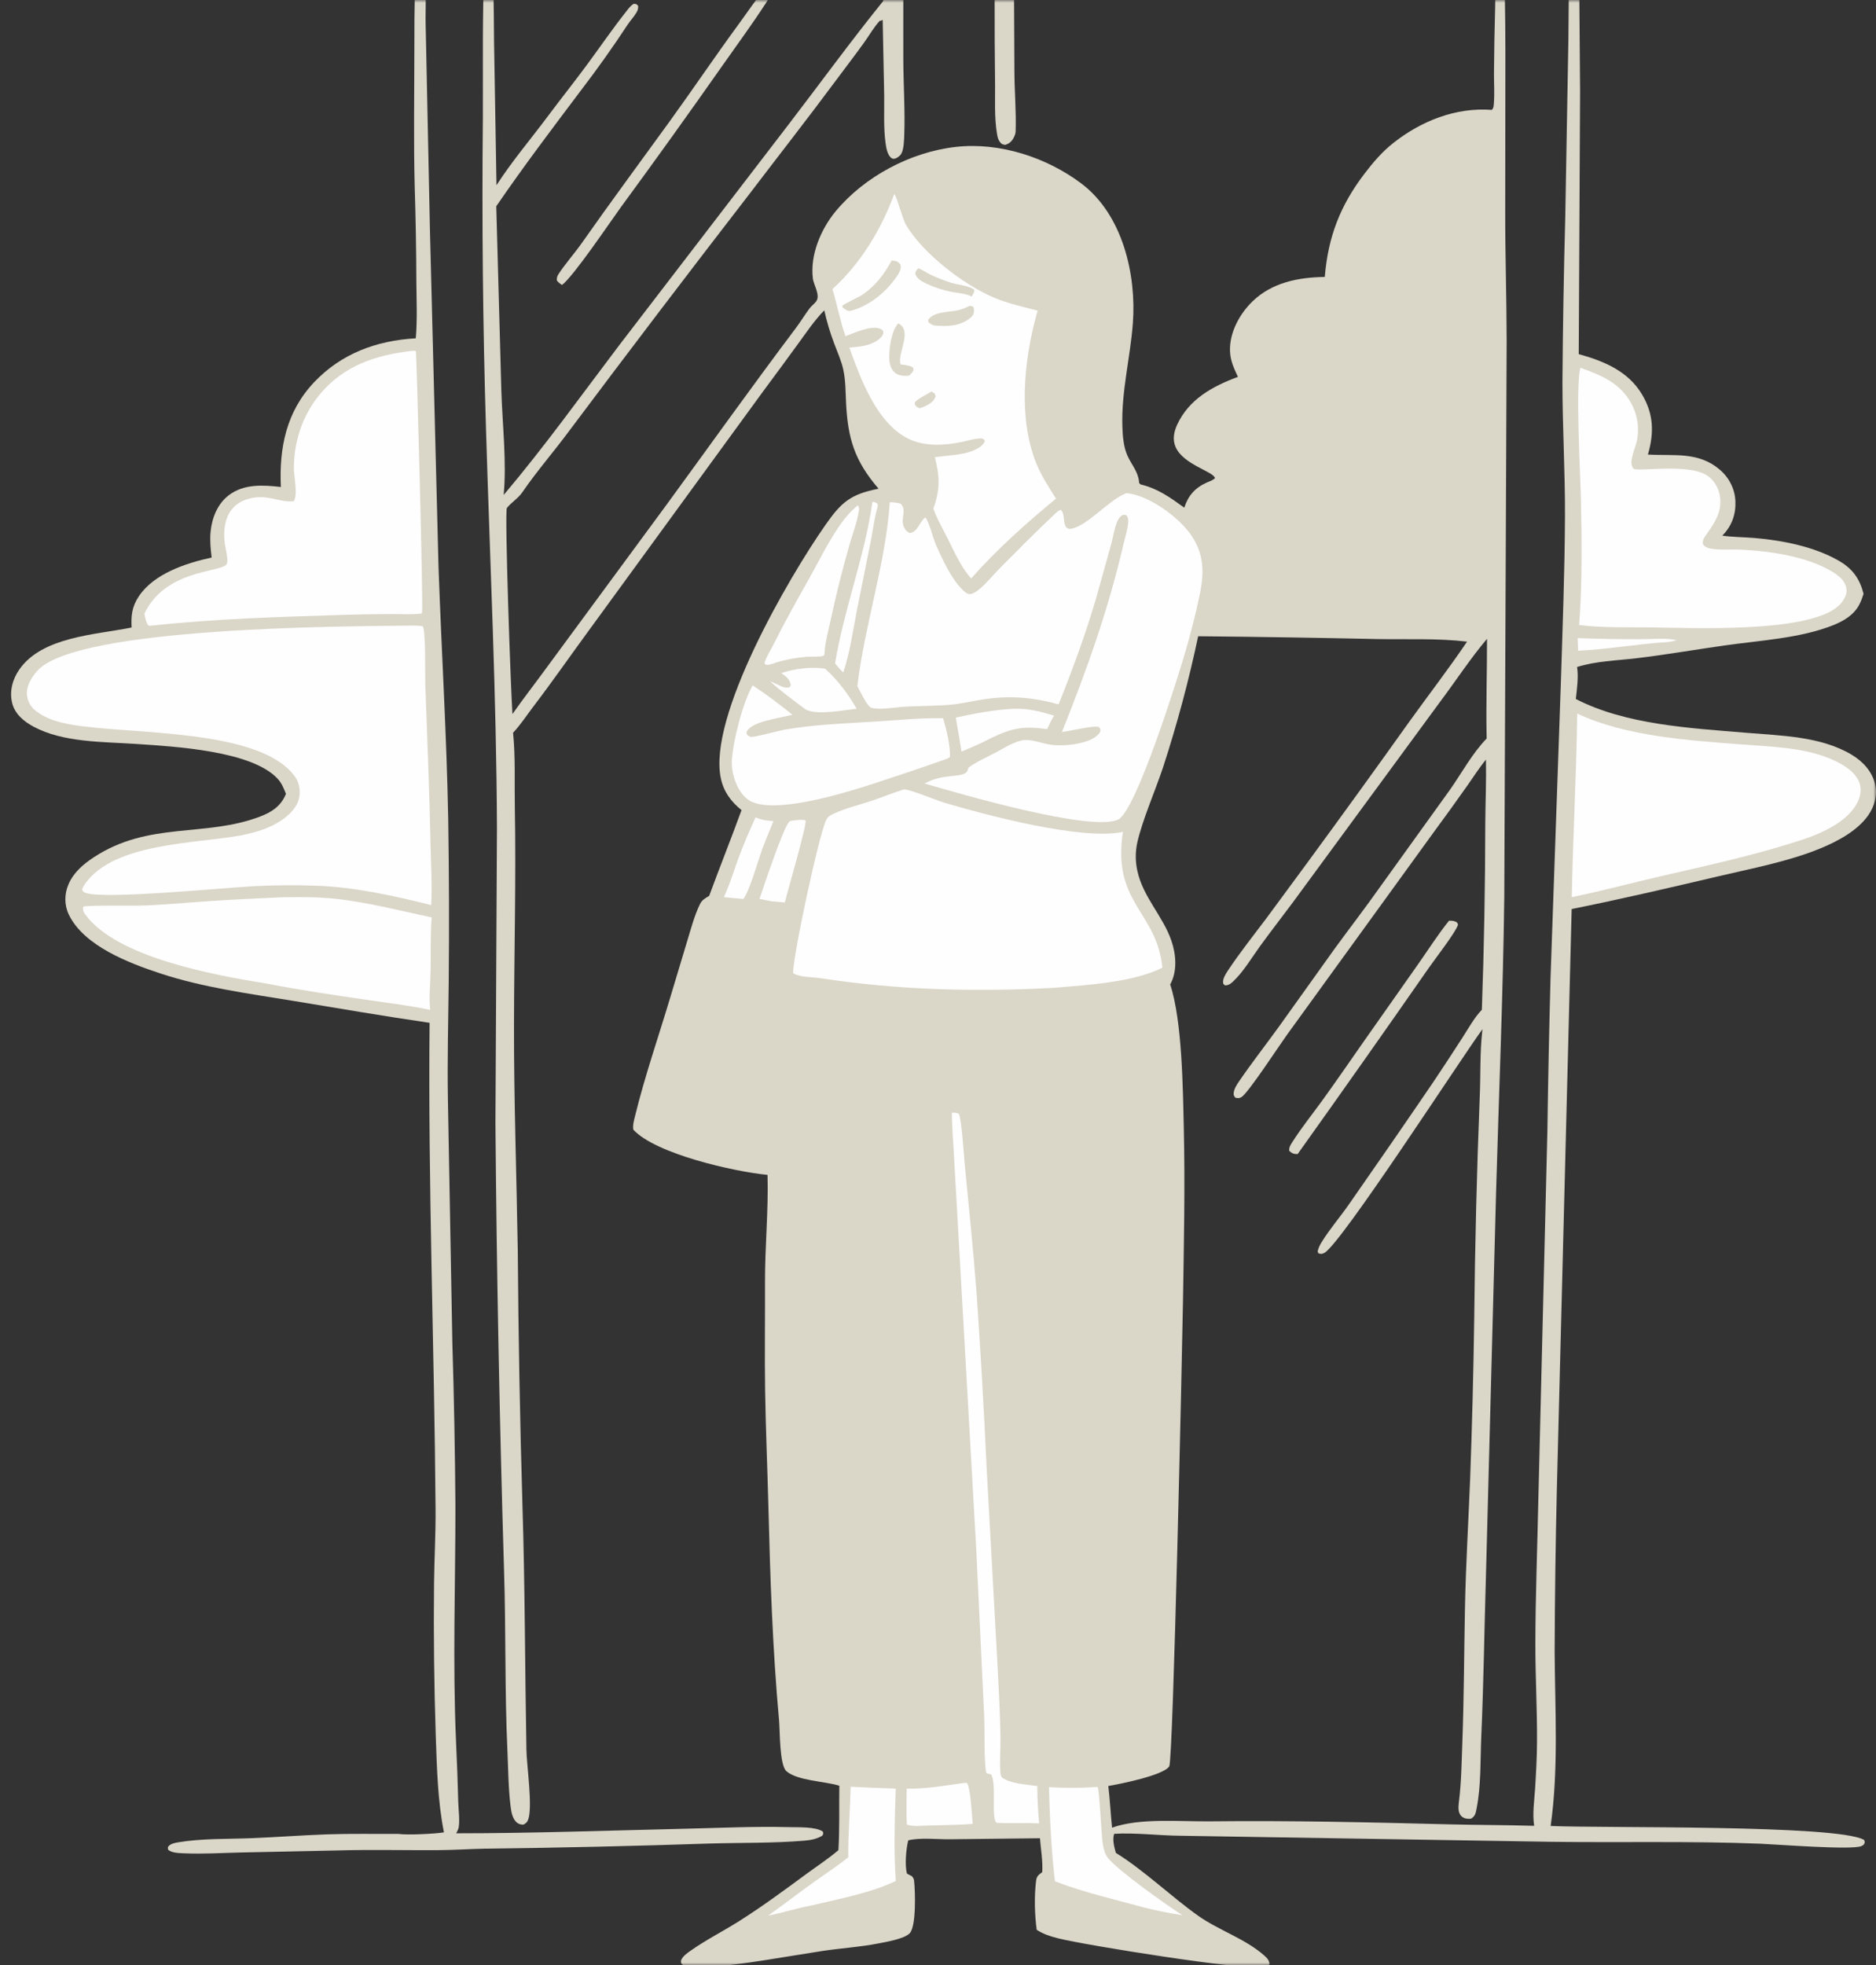
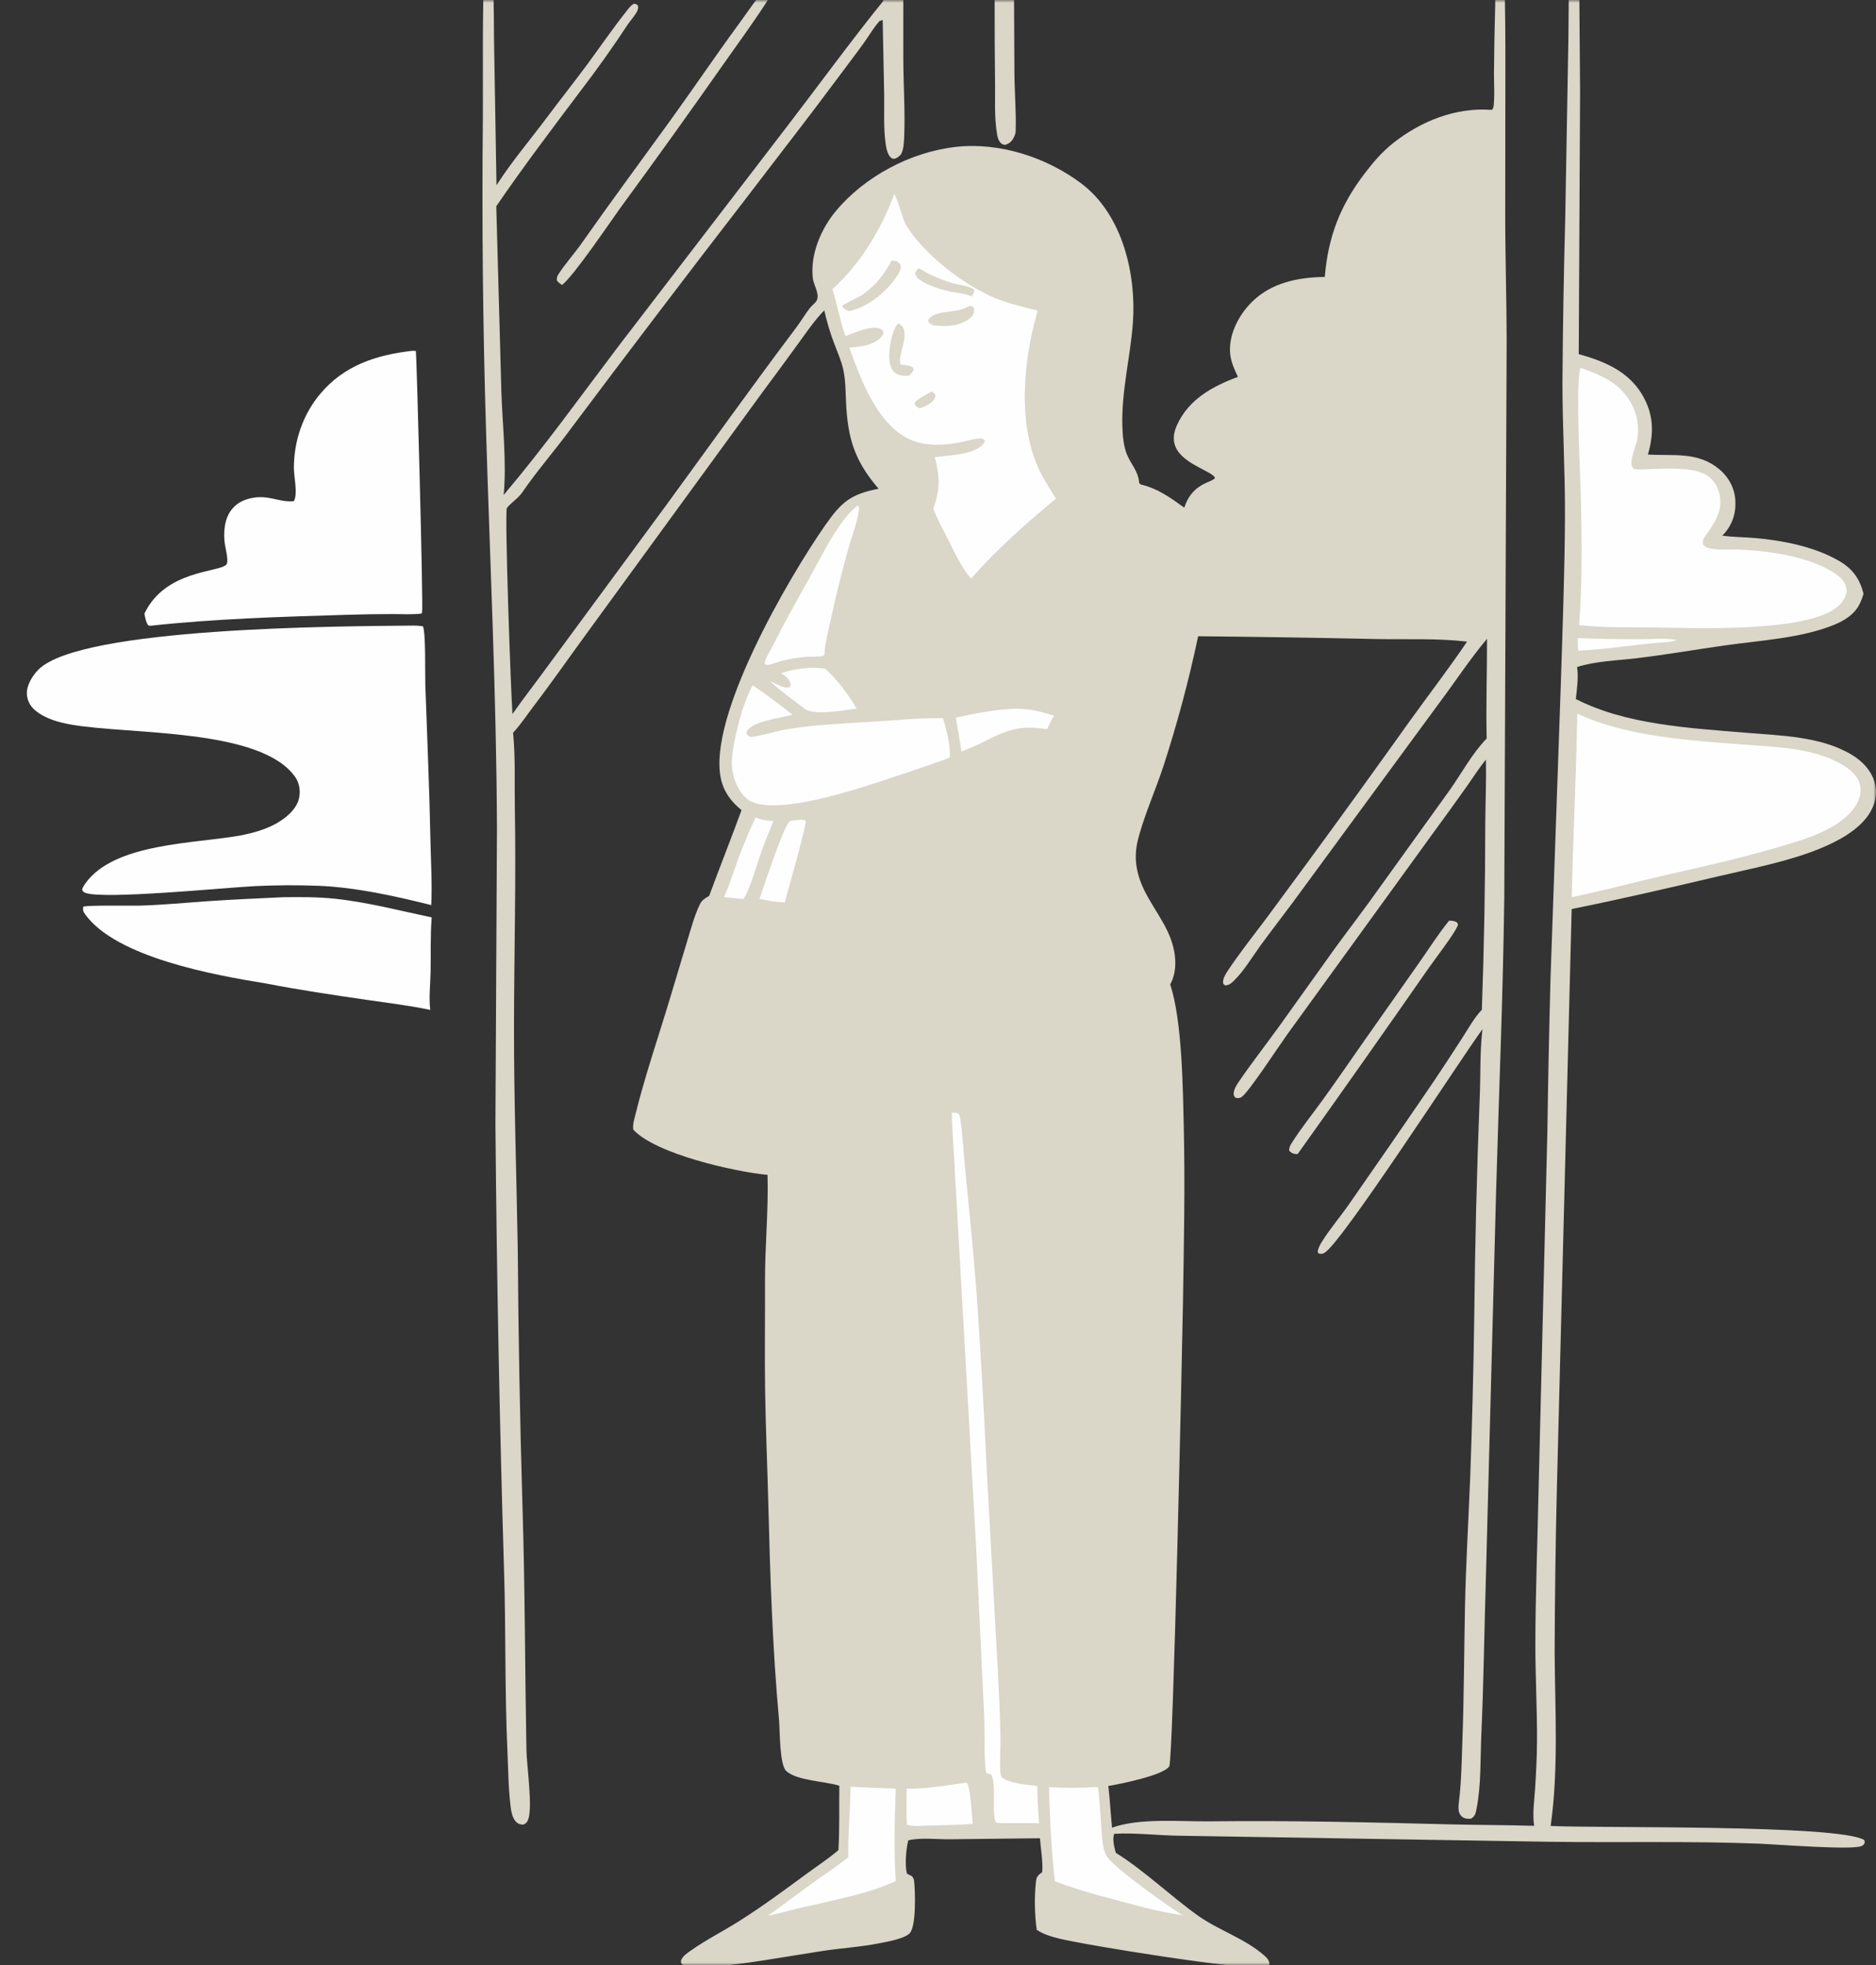
<svg xmlns="http://www.w3.org/2000/svg" width="338" height="354" viewBox="0 0 338 354" fill="none">
  <rect x="0" y="0" width="338" height="354" fill="#333333" stroke="none" />
  <mask id="mask0_633_1199" style="mask-type:alpha" maskUnits="userSpaceOnUse" x="0" y="0" width="338" height="354">
    <rect width="338" height="354" fill="#F2F2F2" />
  </mask>
  <g mask="url(#mask0_633_1199)">
    <path d="M159.254 -13H162.549C162.86 -5.1 162.714 2.891 162.75 10.801C162.77 15.3 163.083 19.868 162.92 24.355C162.887 25.256 162.841 26.927 162.375 27.713C162.153 28.087 161.616 28.493 161.177 28.588C160.897 28.648 160.674 28.548 160.472 28.355C159.857 27.768 159.661 26.57 159.554 25.79C159.17 22.987 159.338 19.989 159.306 17.165L159.032 3.614L158.676 3.607L158.99 3.549L158.691 3.764L158.533 3.722C157.457 4.87 156.645 6.331 155.732 7.602C154.061 9.931 152.3 12.211 150.59 14.516C145.488 21.393 140.199 28.142 135.01 34.961C124.073 49.115 113.246 63.344 102.529 77.648C99.796 81.345 96.719 84.865 94.127 88.647C93.338 89.798 92.173 90.454 91.329 91.496C90.881 92.049 92.041 124.711 92.33 128.623C94.291 125.814 96.409 123.111 98.427 120.339L120.122 90.875C127.882 80.255 135.501 69.565 143.424 59.048C144.294 57.893 145.026 56.644 145.902 55.501C146.223 55.082 146.665 54.772 146.995 54.364C147.906 53.236 146.617 51.463 146.454 50.161C145.929 45.955 147.877 41.282 150.596 38.017C155.721 31.861 163.987 27.377 172.248 26.458C180.165 25.577 188.608 28.386 194.79 33.025C202.325 38.678 204.74 49.538 204.115 58.123C203.66 64.378 202.032 70.426 202.216 76.751C202.266 78.474 202.416 80.488 203.14 82.091C203.872 83.71 205.013 84.905 205.218 86.717C205.264 87.127 205.173 86.932 205.512 87.264C208.599 87.987 210.891 89.655 213.373 91.445C214.058 89.334 215.254 87.892 217.416 86.925C217.936 86.693 218.503 86.532 218.904 86.132C218.689 84.948 213.247 83.728 211.828 80.565C211.218 79.205 211.492 77.791 212.1 76.477C214.191 71.963 218.386 69.602 223.039 67.889C222.322 66.343 221.683 65.012 221.612 63.298C221.474 59.997 223.274 56.595 225.685 54.268C229.17 50.904 233.881 49.95 238.686 49.888L238.703 49.692C239.314 42.657 241.439 37.075 245.798 31.342C247.364 29.283 248.993 27.362 251.067 25.727C256.003 21.836 262.259 19.293 268.787 19.795C269.109 19.441 269.112 19.129 269.149 18.667C269.292 16.874 269.164 14.996 269.171 13.19C269.199 9.216 269.27 5.243 269.383 1.27C269.434 -0.669 269.356 -2.709 269.581 -4.633C269.667 -5.371 269.857 -6.225 270.479 -6.719L270.688 -6.622C270.995 -6.032 271.094 -5.441 271.136 -4.79C271.22 -3.492 271.11 -2.153 271.127 -0.848C271.19 2.556 271.223 5.96 271.227 9.363L271.197 38.345C271.187 46.012 271.443 53.672 271.455 61.336L271.028 161.591C270.801 179.353 270.054 197.079 269.547 214.83L267.726 283.776C267.431 293.421 267.313 303.043 266.887 312.688C266.697 317.011 266.875 321.579 266.024 325.839C265.862 326.653 265.799 327.114 265.035 327.604C264.413 327.658 263.756 327.589 263.296 327.139C262.662 326.519 262.744 325.452 262.843 324.669C263.302 321.033 263.335 317.467 263.471 313.808C263.772 305.729 263.781 297.66 263.944 289.58C264.099 281.847 264.565 274.139 264.875 266.412C265.23 256.759 265.476 247.103 265.613 237.444C265.747 224.207 266.075 210.974 266.598 197.746C266.783 193.756 266.608 189.656 267.064 185.699L267.102 185.378C263.25 190.629 241.673 224.004 238.632 225.668C238.187 225.912 238 225.899 237.525 225.757L237.404 225.394C237.544 224.78 237.776 224.303 238.111 223.76C239.578 221.376 241.511 219.15 243.117 216.826C248.239 209.495 253.315 202.136 258.345 194.748C260.074 192.165 261.78 189.568 263.46 186.956C264.538 185.294 265.603 183.33 266.987 181.883C267.386 170.666 267.591 159.446 267.602 148.222C267.633 144.418 267.8 140.632 267.727 136.825C266.538 138.259 265.513 139.901 264.436 141.417C262.38 144.332 260.293 147.226 258.173 150.1L231.898 186.365C230.454 188.369 224.905 196.857 223.687 197.615C223.286 197.864 222.993 197.838 222.562 197.72C222.399 197.475 222.272 197.372 222.269 197.069C222.263 196.249 222.785 195.451 223.244 194.78C225.533 191.437 228.062 188.198 230.441 184.908L240.505 170.834C243.171 167.175 245.945 163.591 248.553 159.895L261.21 142.299C263.34 139.284 265.267 135.681 267.852 133.028C267.713 127.054 267.929 121.046 267.918 115.065C264.873 118.685 262.284 122.65 259.46 126.421L232.942 162.535C230.988 165.17 228.961 167.759 227.037 170.413C225.555 172.455 224.068 174.992 222.223 176.744C221.774 177.171 221.389 177.492 220.724 177.498C220.538 177.343 220.407 177.306 220.372 177.055C220.271 176.315 220.816 175.454 221.215 174.852C223.401 171.55 225.905 168.433 228.282 165.254L235.462 155.509C241.696 147.015 247.868 138.481 253.979 129.909C257.415 125.123 261.03 120.453 264.319 115.576C258.995 114.942 253.441 115.216 248.08 115.113C237.345 114.879 226.61 114.71 215.873 114.607C214.19 122.581 212.081 130.455 209.545 138.228C208.189 142.319 205.796 147.772 204.906 151.773C204.814 152.196 204.746 152.623 204.701 153.054C204.656 153.484 204.634 153.916 204.636 154.348C204.638 154.781 204.664 155.212 204.713 155.642C204.763 156.073 204.835 156.499 204.931 156.922C205.955 161.609 209.55 165.048 211.051 169.446C211.899 171.931 212.152 174.96 210.832 177.333C213.004 183.845 213.121 196.125 213.287 203.301C213.528 213.703 213.299 224.14 213.136 234.543C213.01 242.586 211.377 317.048 210.665 318.17C209.634 319.795 201.721 321.368 199.684 321.712C199.98 324.203 200.109 326.723 200.359 329.22C205.275 327.422 212.714 328.138 218.022 328.077C232.48 327.912 246.87 328.252 261.318 328.621C266.349 328.75 271.383 328.726 276.411 328.885C276.069 326.675 276.439 324.397 276.579 322.176C276.754 319.396 276.907 316.604 276.925 313.819C276.962 307.911 276.618 301.993 276.627 296.077C276.642 287.269 276.999 278.45 277.174 269.643L278.793 203.745C278.922 194.525 279.112 185.306 279.362 176.087L281.212 123.281C281.524 113.203 281.914 103.16 281.96 93.074C281.997 85.009 281.507 76.951 281.505 68.885C281.577 58.938 281.747 48.993 282.015 39.049L282.579 7.025C282.635 4.92 282.534 -4.839 283.05 -6.134C283.231 -6.589 283.425 -6.776 283.871 -6.995L284.147 -6.831C284.4 -6.308 284.476 -5.85 284.524 -5.278C284.676 -3.437 284.53 -1.531 284.558 0.318L284.684 16.433L284.443 63.788C289.085 65.066 293.336 66.891 295.808 70.989C297.963 74.559 298.041 77.988 296.904 81.878C301.621 82.15 305.982 81.299 309.845 84.591C309.95 84.681 310.052 84.773 310.153 84.867C310.253 84.961 310.35 85.058 310.446 85.157C310.541 85.255 310.633 85.356 310.723 85.459C310.813 85.562 310.9 85.668 310.985 85.775C311.069 85.882 311.15 85.991 311.229 86.102C311.308 86.213 311.383 86.325 311.456 86.44C311.529 86.554 311.598 86.67 311.665 86.788C311.731 86.905 311.795 87.024 311.855 87.145C311.916 87.265 311.973 87.387 312.027 87.51C312.08 87.633 312.131 87.758 312.178 87.883C312.226 88.009 312.27 88.135 312.311 88.263C312.351 88.391 312.389 88.519 312.423 88.648C312.457 88.778 312.487 88.908 312.515 89.039C312.542 89.169 312.565 89.3 312.585 89.432C312.606 89.564 312.622 89.696 312.635 89.829C312.649 89.962 312.659 90.094 312.665 90.227C312.774 92.634 312.044 94.724 310.31 96.486C312.239 96.757 314.231 96.746 316.178 96.913C321.2 97.344 326.864 98.474 331.225 100.963C333.82 102.444 335.065 104.258 335.758 106.969C335.559 107.602 335.326 108.247 335.024 108.843C334.065 110.735 332.241 111.84 330.252 112.629C324.312 114.987 317.014 115.367 310.669 116.272C305.407 117.022 300.196 117.927 294.912 118.561C291.425 118.98 287.454 119.081 284.141 120.149C284.438 121.873 284.109 124.174 283.918 125.909C292.911 130.55 304.448 131.143 314.493 131.985C320.859 132.519 327.986 132.611 333.555 135.909C335.662 137.156 337.325 138.983 337.853 141.315C338.289 143.242 337.73 145.258 336.587 146.881C334.64 149.644 331.113 151.536 327.957 152.832C322.218 155.19 315.666 156.419 309.593 157.848C300.801 159.916 292.032 161.964 283.168 163.746L280.505 268.07C280.267 277.916 280.133 287.764 280.101 297.614C280.167 307.968 280.831 318.617 279.384 328.908C288.378 329.337 330.993 328.618 335.845 331.416C336.03 331.826 336.01 331.796 335.833 332.214C335.643 332.388 335.633 332.422 335.353 332.541C333.599 333.286 320.108 332.226 317.151 332.107C304.535 331.6 291.879 331.936 279.251 331.759L212.603 330.67C208.832 330.64 204.385 330.088 200.743 330.325C200.382 331.332 200.759 332.753 201.043 333.757C206.048 336.838 211.072 341.678 215.857 345.071C219.562 347.699 224.39 349.227 227.794 352.257C228.329 352.732 228.69 353.126 228.718 353.831C228.4 354.163 228.153 354.262 227.683 354.353C224.414 354.992 195.875 350.455 190.613 349.143C189.208 348.793 187.992 348.391 186.784 347.619C186.408 344.955 186.336 341.595 186.654 338.921C186.753 338.094 186.932 337.859 187.611 337.352C187.667 337.311 187.723 337.271 187.779 337.23C187.909 335.243 187.529 333.116 187.367 331.122L171.033 331.308C168.826 331.326 165.742 330.97 163.638 331.505C163.255 333.017 162.986 335.984 163.411 337.498L164.297 337.958C164.556 338.253 164.657 338.466 164.698 338.839C164.899 340.664 165.104 347.077 163.875 348.269C162.839 349.273 159.626 349.803 158.2 350.082C154.892 350.73 151.491 350.922 148.156 351.431C141.531 352.443 134.075 353.853 127.472 354.371C126.247 354.466 123.781 354.649 122.87 353.798C122.639 353.583 122.711 353.4 122.7 353.119C123.055 352.316 123.746 351.86 124.469 351.35C127.202 349.421 130.269 347.879 133.108 346.089C137.321 343.433 141.304 340.48 145.297 337.546C147.157 336.179 149.125 334.895 150.881 333.412L151.057 333.262C151.282 329.424 151.17 325.509 151.22 321.663C148.672 320.851 143.626 320.775 141.678 319.031C140.427 317.91 140.533 311.763 140.359 309.852C139.189 296.966 138.76 284.091 138.436 271.17C138.263 264.253 137.953 257.347 137.849 250.425C137.753 243.966 137.856 237.497 137.83 231.036C137.805 224.577 138.471 218.074 138.285 211.631C132.253 211.049 118.109 207.852 114.105 203.484C113.958 202.732 114.229 201.797 114.412 201.05C116.164 193.864 118.678 186.634 120.806 179.518L123.836 169.437C124.499 167.267 125.115 164.902 126.117 162.85C126.478 162.109 127.053 161.792 127.771 161.374C129.669 156.209 131.72 151.096 133.601 145.924C131.695 144.389 130.405 142.617 129.889 140.276C127.44 129.16 142.111 103.997 148.731 94.539C151.567 90.488 153.21 89.029 158.292 88.03C153.925 82.958 152.746 78.938 152.432 72.489C152.337 70.536 152.354 68.549 151.945 66.626C151.601 65.009 150.858 63.398 150.283 61.84C149.549 59.901 148.959 57.923 148.513 55.908C146.735 57.7 145.312 59.854 143.834 61.869C141.714 64.788 139.575 67.695 137.42 70.592L105.939 113.777C102.683 118.219 99.558 122.728 96.211 127.114C94.964 128.747 93.856 130.477 92.439 131.989C92.886 136.338 92.677 140.906 92.756 145.279C92.992 158.447 92.629 171.575 92.608 184.739C92.586 198.239 93.069 211.736 93.289 225.231C93.396 240.509 93.676 255.784 94.129 271.056C94.591 285.775 94.579 300.478 94.845 315.2C94.895 317.989 95.988 325.402 95.179 327.706C94.992 328.239 94.776 328.45 94.245 328.684C93.853 328.631 93.535 328.605 93.212 328.365C92.323 327.707 92.115 326.36 91.992 325.376C91.586 322.118 91.575 318.723 91.424 315.443C90.925 304.548 91.162 293.666 90.81 282.772C90 255.998 89.484 229.22 89.262 202.436L89.537 149.189C89.438 125.272 88.285 101.384 87.568 77.483C86.996 58.728 86.806 39.971 86.998 21.209C87.045 12.021 86.866 2.904 87.278 -6.29C87.295 -6.677 87.304 -6.882 87.571 -7.197C88.021 -7.328 88.042 -7.365 88.474 -7.206C88.778 -6.787 88.877 -6.448 88.918 -5.952C89.013 -4.783 88.876 -3.551 88.894 -2.371C88.955 0.942 88.995 4.255 89.014 7.569L89.452 33.367C92.213 29.074 95.57 25.136 98.633 21.032C101.035 17.816 103.545 14.668 105.923 11.439C108.21 8.333 110.379 5.163 112.779 2.13C113.203 1.593 113.569 1.055 114.176 0.685C114.674 0.712 114.637 0.704 114.972 1.053C115.008 1.539 114.912 1.852 114.665 2.27C114.206 3.047 113.554 3.724 113.055 4.481C110.4 8.52 107.595 12.466 104.642 16.318C99.471 23.183 94.253 30.08 89.412 37.153L90.33 70.459C90.52 76.488 91.306 83.204 90.745 89.159C98.054 80.53 104.69 71.256 111.499 62.271L142.03 22.483C147.734 15.046 153.245 7.465 159.143 0.165C159.014 -4.222 159.282 -8.61 159.254 -13Z" fill="#DAD6C8" />
-     <path d="M202.965 88.829C203.145 88.848 203.324 88.87 203.503 88.899C207.361 89.526 212.215 93.101 214.404 96.103C216.962 99.61 216.992 103.08 216.153 107.128C215.441 110.566 214.539 114.062 213.559 117.44C212.246 121.96 204.705 146.096 201.451 147.631C196.573 149.933 172.393 142.825 166.581 141.136C169.662 139.437 172.412 140.036 173.799 139.333C174.32 139.069 174.326 138.754 174.494 138.268C175.903 137.209 177.731 136.438 179.305 135.599C180.738 134.835 182.312 133.831 183.9 133.414C185.655 132.953 187.712 133.963 189.47 134.165C191.102 134.353 192.905 134.229 194.502 133.867C195.945 133.541 197.425 133.062 198.231 131.822C198.287 131.329 198.317 131.35 197.999 130.96C197.024 130.612 192.764 131.714 191.331 131.855C195.759 120.832 199.788 109.491 202.429 97.957C202.731 96.759 203.12 95.514 203.25 94.287C203.307 93.743 203.316 93.245 202.934 92.8C202.664 92.755 202.501 92.669 202.242 92.796C201.649 93.088 201.35 93.774 201.143 94.34C200.71 95.52 200.525 96.844 200.196 98.061L197.588 107.405C195.706 113.958 193.27 120.526 190.732 126.875C185.977 125.583 181.865 125.238 176.967 126.012C175.154 126.298 173.34 126.732 171.512 126.916C168.568 127.212 165.487 127.117 162.513 127.334C160.957 127.447 158.458 127.92 156.97 127.484C156.235 127.268 154.896 124.361 154.469 123.591C155.785 112.482 159.554 101.633 160.316 90.46C161.015 90.488 161.613 90.516 162.278 90.731C163.459 91.913 162.192 93.435 162.845 94.895C163.078 95.416 163.398 95.826 163.976 96.022C165.453 95.698 165.616 94.01 166.719 93.196C167.289 93.694 168.215 97.23 168.642 98.177C169.833 100.812 171.273 104.025 173.322 106.146C173.619 106.453 174.25 107.048 174.717 107.017C175.342 106.977 175.945 106.539 176.402 106.166C177.808 105.015 179.012 103.474 180.292 102.187C183.453 99.003 186.635 95.786 189.918 92.712C190.245 92.405 190.729 91.856 191.19 91.861C191.862 92.783 191.533 93.647 191.904 94.609C192.078 95.06 192.214 95.098 192.643 95.276C195.621 95.094 199.514 90.26 202.662 88.949C202.762 88.907 202.864 88.869 202.965 88.829Z" fill="#FEFEFE" />
-     <path d="M162.855 142.189C164.044 142.195 168.507 144.097 170.027 144.553C177.263 146.722 195.034 151.468 202.319 149.84C200.351 162.788 208.413 164.095 209.428 174.307C204.204 176.951 195.947 177.422 190.033 177.927C175.912 178.711 161.873 178.352 147.904 176.213C146.452 175.991 144.112 176.061 142.897 175.304C142.78 172.547 147.65 149.759 148.933 147.546C149.221 147.05 149.659 146.829 150.175 146.586C152.303 145.586 154.794 144.992 157.047 144.241C158.998 143.59 160.89 142.805 162.855 142.189Z" fill="#FEFEFE" />
    <path d="M161.122 34.949C161.598 35.426 162.587 39.411 163.241 40.517C166.232 45.577 173.494 51.245 179.074 53.606C181.575 54.663 184.32 55.27 186.956 55.956C186.857 56.293 186.761 56.63 186.67 56.969C184.458 65.191 183.479 75.41 186.695 83.424C187.608 85.699 188.942 87.735 190.263 89.814C184.928 94.213 179.489 99.062 174.969 104.204C172.946 101.946 171.637 98.675 170.239 96.033C169.491 94.58 168.695 93.138 168.161 91.6C169.421 88.123 169.332 85.846 168.419 82.344C170.52 82.057 173.307 81.984 175.24 81.204C176.144 80.839 177.064 80.356 177.448 79.464C177.224 78.932 176.886 78.959 176.32 79C175.297 79.073 174.276 79.408 173.275 79.615C170.163 80.257 166.639 80.462 163.728 79.061C157.922 76.269 154.997 68.064 153.022 62.612C153.516 62.563 154.009 62.504 154.503 62.462C156 62.334 157.859 61.796 158.834 60.635C159.161 60.245 159.184 60.043 159.097 59.572C158.943 59.442 158.817 59.32 158.621 59.234C156.995 58.526 153.916 59.967 152.336 60.558C151.355 57.793 150.828 54.881 149.98 52.073C155.113 47.431 158.803 41.231 161.122 34.949Z" fill="#FEFEFE" />
    <path d="M160.645 46.94C160.744 46.943 160.843 46.942 160.942 46.95C161.601 46.998 161.851 47.204 162.25 47.676C162.429 48.385 162.047 49.081 161.653 49.672C159.742 52.533 156.614 55.195 153.088 56.029C152.567 56.002 152.232 55.689 151.835 55.404C151.815 55.295 151.731 55.181 151.774 55.08C151.869 54.856 154.733 53.507 155.185 53.214C157.668 51.605 159.295 49.435 160.645 46.94Z" fill="#DAD6C8" />
    <path d="M161.838 58.246C164.519 59.58 161.585 63.724 162.258 65.633C162.908 65.737 163.688 65.791 164.278 66.075C164.568 66.214 164.523 66.34 164.606 66.61C164.392 67.121 164.169 67.319 163.748 67.678C162.877 67.734 161.995 67.726 161.285 67.172C160.601 66.638 160.317 65.72 160.244 64.919C160.083 63.138 160.581 59.59 161.838 58.246Z" fill="#DAD6C8" />
    <path d="M174.751 55.086C174.994 55.116 175.163 55.196 175.385 55.289C175.475 55.616 175.502 55.843 175.468 56.186C175.415 56.716 175.095 57.06 174.67 57.384C172.807 58.806 170.482 58.841 168.236 58.612C167.945 58.489 167.716 58.385 167.467 58.192C167.201 57.986 167.273 57.917 167.242 57.615C168.213 56.081 171.114 56.258 172.761 55.854C173.441 55.687 174.113 55.361 174.751 55.086Z" fill="#DAD6C8" />
    <path d="M165.472 48.321C166.163 48.577 166.793 49.051 167.457 49.379C168.687 49.986 170.009 50.491 171.319 50.919C172.591 51.333 174.48 51.416 175.5 52.158C175.596 52.702 175.332 52.928 175.06 53.397C173.936 52.843 172.591 52.805 171.354 52.556C170.59 52.402 169.838 52.203 169.1 51.961C168.362 51.718 167.643 51.433 166.943 51.106C166.078 50.695 165.21 50.227 164.895 49.322C164.991 48.789 165.081 48.728 165.472 48.321Z" fill="#DAD6C8" />
    <path d="M167.801 70.52C167.997 70.606 168.221 70.778 168.401 70.895C168.563 71.337 168.612 71.422 168.357 71.865C167.892 72.676 166.558 73.314 165.652 73.533C165.343 73.398 165.171 73.32 164.952 73.063C164.74 72.813 164.819 72.738 164.842 72.441C165.559 71.677 166.887 71.151 167.801 70.52Z" fill="#DAD6C8" />
    <path d="M284.745 66.24C286.595 66.906 288.46 67.61 290.11 68.656C290.224 68.727 290.336 68.8 290.447 68.875C290.558 68.95 290.668 69.027 290.775 69.105C290.884 69.184 290.99 69.264 291.095 69.347C291.2 69.429 291.303 69.513 291.404 69.599C291.506 69.685 291.605 69.772 291.704 69.862C291.802 69.951 291.898 70.042 291.993 70.134C292.087 70.227 292.18 70.321 292.271 70.416C292.362 70.512 292.451 70.61 292.538 70.708C292.625 70.807 292.711 70.907 292.794 71.009C292.877 71.111 292.958 71.214 293.038 71.318C293.117 71.423 293.194 71.529 293.269 71.636C293.344 71.743 293.417 71.851 293.488 71.961C293.559 72.07 293.628 72.181 293.695 72.293C293.761 72.405 293.826 72.518 293.888 72.632C293.95 72.747 294.01 72.862 294.068 72.978C294.125 73.094 294.181 73.211 294.234 73.329C294.287 73.448 294.338 73.567 294.387 73.686C294.435 73.806 294.481 73.927 294.525 74.049C294.569 74.17 294.61 74.292 294.65 74.415C294.689 74.538 294.725 74.662 294.76 74.786C294.794 74.91 294.826 75.035 294.855 75.16C294.885 75.285 294.912 75.411 294.936 75.537C294.961 75.663 294.983 75.79 295.003 75.917C295.022 76.043 295.04 76.171 295.054 76.298C295.069 76.426 295.081 76.553 295.091 76.681C295.1 76.809 295.108 76.937 295.112 77.065C295.117 77.194 295.119 77.322 295.119 77.45C295.119 77.579 295.116 77.707 295.111 77.835C295.106 77.963 295.098 78.091 295.088 78.219C295.078 78.347 295.065 78.474 295.05 78.602C295.035 78.729 295.017 78.856 294.997 78.983C294.977 79.11 294.954 79.237 294.929 79.363C294.704 80.505 293.637 82.791 294.015 83.868C294.04 83.938 294.202 84.335 294.297 84.412C295.072 85.043 303.952 83.406 307.478 85.596C308.737 86.378 309.553 87.732 309.828 89.104C310.388 91.908 309.088 93.964 307.505 96.183C307.067 96.797 306.675 97.284 306.837 98.062C307.269 98.631 307.892 98.787 308.603 98.882C310.315 99.11 312.149 98.922 313.887 99.016C319.162 99.299 325.725 100.28 330.209 103.034C331.335 103.726 332.434 104.638 332.659 105.952C332.848 107.054 332.327 107.826 331.693 108.703C331.368 109.035 331.038 109.333 330.655 109.607C324.522 113.978 304.982 113.109 297.343 113.015C293.094 112.962 288.726 113.11 284.508 112.584C285.081 105.518 284.994 97.233 284.841 90.126C284.743 85.606 283.827 69.325 284.745 66.24Z" fill="#FEFEFE" />
    <path d="M284.174 128.533C292.884 132.659 304.472 133.387 313.985 134.109C319.173 134.502 324.96 134.651 329.767 136.671C331.795 137.523 334.224 138.874 334.988 140.942C335.481 142.273 335.165 143.682 334.467 144.896C332.41 148.475 327.284 150.51 323.392 151.683C315.466 154.208 307.122 156.01 299.001 157.887C293.726 159.106 288.497 160.522 283.188 161.603C283.407 150.581 284.011 139.558 284.174 128.533Z" fill="#FEFEFE" />
    <path d="M135.607 123.455C138.091 125.08 140.485 126.907 142.786 128.754C141.149 129.114 139.482 129.443 137.866 129.88C136.795 130.17 135.069 130.757 134.558 131.768C134.425 132.033 134.531 132.125 134.621 132.381C134.825 132.498 135.009 132.652 135.232 132.73C135.679 132.885 140.366 131.616 141.121 131.479C146.594 130.49 152.442 130.304 158.005 129.953C161.821 129.712 165.719 129.313 169.537 129.368L169.92 129.375C170.512 131.365 171.241 134.289 171.152 136.366L170.699 136.65C165.684 138.422 160.64 140.119 155.566 141.739C150.92 143.188 139.584 146.542 135.285 144.339C133.743 143.549 132.793 141.774 132.307 140.25C131.975 139.209 131.803 138.106 131.858 137.02C132.032 133.599 133.824 126.511 135.607 123.455Z" fill="#FEFEFE" />
    <path d="M171.496 200.438C171.719 200.44 172.077 200.415 172.304 200.465C172.313 200.467 172.713 200.586 172.751 200.642C173.243 201.366 173.675 208.265 173.807 209.638C174.562 217.438 175.373 225.215 175.961 233.033C176.686 243.543 177.29 254.059 177.773 264.581L179.771 300.786C179.981 304.831 180.199 308.946 180.256 312.994C180.284 314.958 180.102 316.945 180.217 318.905C180.245 319.369 180.25 319.756 180.501 320.169C182.051 321.313 184.975 321.435 186.89 321.72C186.903 323.957 187.025 326.223 187.22 328.453C184.664 328.303 182.124 328.499 179.571 328.342C178.499 327.718 179.635 321.077 178.538 319.592C178.184 319.561 177.992 319.522 177.688 319.346C177.224 316.794 177.461 311.845 177.312 308.925L175.883 278.916L171.918 208.901C171.777 206.077 171.517 203.267 171.496 200.438Z" fill="#FEFEFE" />
    <path d="M197.146 321.903L197.74 321.881C198.119 322.438 198.424 330.798 198.715 332.31C198.863 333.078 199.086 333.985 199.588 334.626C201.421 336.963 210.186 343.155 213.036 344.986C210.736 344.633 208.458 344.178 206.204 343.621C200.809 342.141 195.279 340.882 190.07 338.88C189.41 333.318 189.141 327.513 188.992 321.919C191.73 322.065 194.406 322.099 197.146 321.903Z" fill="#FEFEFE" />
    <path d="M153.263 321.845C155.969 321.974 158.676 322.088 161.384 322.187C161.209 327.644 161.015 333.377 161.397 338.822C156.676 341.048 151.191 342.026 146.101 343.253C143.511 343.734 140.986 344.564 138.387 345.061C141.069 343.16 143.661 341.154 146.329 339.235C148.494 337.679 150.764 336.21 152.832 334.544C152.792 330.323 153.158 326.071 153.263 321.845Z" fill="#FEFEFE" />
    <path d="M154.539 91.031C154.787 91.321 154.811 91.514 154.762 91.879C154.473 94 153.603 96.171 153.016 98.243C151.721 102.806 150.556 107.47 149.569 112.099C149.208 113.791 148.703 115.584 148.584 117.301C148.583 117.327 148.564 117.802 148.537 117.864C148.493 117.966 148.446 118.085 148.344 118.138C147.954 118.341 145.838 118.254 145.264 118.307C143.336 118.487 141.159 118.858 139.354 119.512C138.921 119.668 138.634 119.75 138.169 119.76C137.793 119.647 137.939 119.754 137.73 119.444C138.074 118.258 138.82 117.167 139.377 116.054C141.325 112.157 143.439 108.376 145.584 104.571C147.385 101.375 149.024 97.988 151.088 94.938C152.066 93.494 153.157 92.155 154.539 91.031Z" fill="#FEFEFE" />
    <path d="M173.727 321.154L174.204 321.145C174.907 322.075 175.107 327.167 175.254 328.532C171.868 328.809 168.477 328.73 165.087 328.923C164.485 328.889 163.961 328.861 163.386 328.666C163.258 326.513 163.342 324.339 163.36 322.183C166.824 322.254 170.309 321.626 173.727 321.154Z" fill="#FEFEFE" />
    <path d="M144.706 120.398C146.085 120.229 147.309 120.25 148.676 120.451C151.069 122.667 152.738 124.923 154.35 127.671C151.938 127.913 147.419 128.859 145.231 127.847C143.98 126.936 139.501 123.592 138.773 122.706C139.363 122.96 139.927 123.25 140.511 123.514C141.101 123.781 141.653 123.974 142.298 123.77L142.487 123.403C142.25 122.294 141.7 121.912 140.756 121.241C142.063 120.833 143.329 120.514 144.706 120.398Z" fill="#FEFEFE" />
    <path d="M182.53 127.673C185.171 127.558 187.408 128.144 189.902 128.901C189.435 129.703 189.038 130.495 188.663 131.337C184.26 130.74 182.346 131.14 178.411 133.022C176.74 133.925 174.994 134.647 173.235 135.383C172.912 133.341 172.568 131.301 172.203 129.264C175.511 128.529 179.141 127.849 182.53 127.673Z" fill="#FEFEFE" />
    <path d="M143.658 147.714C144.214 147.655 144.577 147.637 145.132 147.763C145.458 148.408 141.881 160.534 141.409 162.564L139.133 162.367L136.84 161.914C137.596 159.735 140.994 149.387 142.177 148.035C142.411 147.767 143.281 147.766 143.658 147.714Z" fill="#FEFEFE" />
    <path d="M136.136 147.219C137.196 147.71 138.201 147.83 139.36 147.899C138.682 149.587 137.954 151.264 137.329 152.97C136.604 154.951 135.051 160.494 133.936 161.937C132.764 161.845 131.592 161.71 130.422 161.594C131.467 159.377 132.18 156.943 133.022 154.649C133.964 152.137 135.002 149.66 136.136 147.219Z" fill="#FEFEFE" />
-     <path d="M157.184 90.392C157.577 90.444 157.773 90.483 158.087 90.717C158.155 90.983 158.167 91.158 158.09 91.425C157.524 93.373 157.291 95.432 156.9 97.423L154.371 110.023C153.665 113.716 153.132 117.546 151.934 121.13C151.38 120.633 150.924 120.075 150.453 119.511C152.044 109.712 155.818 100.22 157.184 90.392Z" fill="#FEFEFE" />
    <path d="M284.25 114.938C288.021 115.084 291.794 115.149 295.569 115.134C297.405 115.139 299.601 114.924 301.396 115.185C301.917 115.262 301.589 115.293 301.987 115.259C302.047 115.254 302.106 115.244 302.166 115.237C301.665 115.524 301.066 115.559 300.493 115.658C295.091 115.97 289.749 116.971 284.327 117.213L284.25 114.938Z" fill="#FEFEFE" />
    <path d="M179.334 -13H182.638L182.766 13.016C182.785 16.531 183.109 20.145 182.99 23.642C182.975 24.086 182.804 24.498 182.589 24.889C182.239 25.525 181.82 25.875 181.094 26.099C180.803 26.028 180.588 26.028 180.371 25.819C179.951 25.414 179.773 24.919 179.674 24.375C179.082 21.105 179.339 17.528 179.272 14.213C179.163 5.141 179.184 -3.929 179.334 -13Z" fill="#DAD6C8" />
-     <path d="M75.637 -7.997C75.989 -7.727 76.206 -7.613 76.352 -7.194C76.925 -5.554 76.636 1.91 76.685 4.161L77.458 41.189L79.007 102.103C79.54 117.277 80.477 132.439 80.758 147.62C80.911 157.335 80.941 167.051 80.848 176.766C80.773 183.885 80.576 190.995 80.702 198.115L81.502 241.933C81.801 251.724 81.985 261.518 82.053 271.313C82.061 285.459 81.541 299.621 82.166 313.762C82.338 317.378 82.471 320.996 82.564 324.614C82.608 326.015 82.849 327.718 82.656 329.09C82.609 329.428 82.438 329.756 82.282 330.061C82.253 330.117 82.222 330.173 82.192 330.23C95.907 330.232 109.67 329.728 123.385 329.411C129.652 329.267 135.948 328.955 142.219 329.123C143.859 329.167 146.904 329.015 148.241 329.911C148.366 330.325 148.368 330.291 148.145 330.667C147.145 331.258 146.096 331.461 144.93 331.559C139.307 332.03 133.45 331.906 127.795 332.076C114.355 332.531 100.91 332.838 87.463 332.997C84.662 333.05 81.872 333.244 79.069 333.264C72.93 333.306 66.761 333.144 60.627 333.324L43.485 333.685C40.026 333.759 36.614 333.992 33.148 333.834C32.303 333.796 30.875 333.779 30.276 333.16C30.262 332.906 30.183 332.754 30.374 332.546C30.785 332.096 31.494 331.957 32.087 331.857C36.359 331.135 41.058 331.282 45.405 331.107C49.949 330.925 54.498 330.571 59.038 330.416C63.276 330.271 67.55 330.362 71.793 330.342C73.449 330.572 78.305 330.335 79.986 330.061C78.84 324.309 78.719 318.406 78.507 312.569C78.208 303.47 78.105 294.369 78.2 285.266C78.248 280.818 78.507 276.36 78.475 271.915C78.262 242.692 77.108 213.466 77.4 184.24C69.238 183.053 61.084 181.645 52.947 180.307C44.921 178.988 36.654 177.899 28.939 175.363C23.145 173.458 15.146 170.381 12.415 164.782C11.565 163.039 11.582 161.021 12.353 159.257C13.267 157.166 14.961 155.693 16.888 154.427C26.84 147.892 36.94 150.879 46.883 147.076C48.974 146.276 50.528 145.232 51.411 143.247L51.519 143.002C51.123 142.004 50.768 141.084 50.011 140.266C45.337 135.216 31.373 134.469 24.552 134.009C18.531 133.602 11.39 133.775 6.03 130.888C4.243 129.926 2.684 128.595 2.194 126.647C1.666 124.55 2.253 122.341 3.498 120.569C7.629 114.687 17.078 114.361 23.709 113.034C23.608 110.881 23.756 109.285 25.029 107.388C27.741 103.35 33.423 101.45 38.132 100.427C37.946 98.885 37.792 97.347 37.941 95.798C38.176 93.345 39.144 90.779 41.24 89.191C43.95 87.139 47.378 87.348 50.602 87.72C50.287 80.746 51.531 74.179 56.618 68.827C61.446 63.748 67.721 61.351 74.909 60.938C75.201 57.604 75.043 54.176 75.014 50.83C74.997 45.1 74.899 39.371 74.718 33.645C74.506 25.419 74.653 17.141 74.656 8.909C74.644 5.246 74.676 1.584 74.754 -2.077C74.793 -3.577 74.714 -5.29 74.996 -6.764C75.084 -7.226 75.364 -7.613 75.637 -7.997Z" fill="#DAD6C8" />
    <path d="M73.917 112.693C74.707 112.678 75.422 112.683 76.201 112.816C76.74 114.065 76.559 121.349 76.629 123.355C76.956 132.724 77.373 142.074 77.554 151.449C77.628 155.289 77.888 159.201 77.695 163.035C71.128 161.398 64.114 159.822 57.311 159.557C53.524 159.41 49.653 159.436 45.867 159.62C40.803 159.867 18.513 162.09 15.363 160.817C14.949 160.651 14.944 160.572 14.791 160.202C14.934 159.811 15.12 159.491 15.365 159.146C20.615 151.772 35.215 151.995 43.491 150.461C45.504 150.052 47.564 149.488 49.375 148.551C51.239 147.586 53.296 145.965 53.837 143.963C54.188 142.661 53.986 141.099 53.193 139.967C47.003 131.134 23.458 132.35 13.016 130.554C10.57 130.133 8.158 129.491 6.268 127.895C6.159 127.801 6.054 127.702 5.956 127.598C5.857 127.493 5.764 127.384 5.677 127.271C5.589 127.159 5.509 127.042 5.434 126.921C5.36 126.8 5.292 126.676 5.231 126.549C5.169 126.422 5.115 126.292 5.068 126.16C5.021 126.028 4.981 125.893 4.948 125.757C4.916 125.621 4.89 125.484 4.872 125.345C4.854 125.207 4.844 125.068 4.841 124.928C4.796 123.391 5.887 121.635 6.986 120.558C14.717 112.99 61.201 112.811 73.917 112.693Z" fill="#FEFEFE" />
    <path d="M74.277 63.189L74.923 63.22C75.057 63.458 76.29 109.508 76.045 110.259C76.028 110.313 76 110.363 75.978 110.414L76.019 110.505C74.338 110.745 72.468 110.606 70.762 110.612C67.924 110.612 65.087 110.657 62.251 110.749C50.519 111.106 38.725 111.451 27.059 112.723L26.711 112.652C26.263 112.015 26.174 111.279 26.016 110.543C29.748 102.64 39.491 103.123 40.772 101.711C41.274 101.158 40.618 98.773 40.51 98.001C40.218 95.905 40.404 93.329 41.863 91.632C42.692 90.666 43.717 90.109 44.982 89.795C48.324 88.965 50.119 90.534 52.935 90.279C53.698 89.054 52.948 85.826 52.949 84.305C52.953 79.524 54.513 74.735 57.686 70.958C61.956 65.876 67.623 63.952 74.277 63.189Z" fill="#FEFEFE" />
    <path d="M50.986 161.616C54.057 161.579 57.176 161.559 60.23 161.876C66.159 162.491 71.974 164.03 77.779 165.252C77.518 168.497 77.641 171.785 77.582 175.038C77.541 177.28 77.244 179.706 77.521 181.918C73.773 181.12 69.855 180.652 66.057 180.1C60.002 179.221 53.96 178.33 47.959 177.159C38.503 175.628 21.038 172.477 15.372 164.742C15.005 164.241 14.889 163.919 14.994 163.322C15.657 163.021 23.802 163.173 25.164 163.132C29.407 163.005 33.66 162.59 37.894 162.301C42.262 162.004 46.615 161.83 50.986 161.616Z" fill="#FEFEFE" />
    <path d="M138.11 -2.314C138.606 -2.01 138.685 -1.982 138.917 -1.478C138.82 -0.752 138.401 -0.081 138.001 0.538C135.534 4.349 132.8 8.06 130.183 11.785C124.184 20.333 118.094 28.823 111.912 37.254C109.863 40.079 103.404 49.681 101.264 51.331C100.881 51.085 100.615 50.887 100.336 50.538C100.292 50.078 100.371 49.787 100.615 49.396C101.59 47.838 103.59 45.537 104.774 43.85C109.953 36.474 115.324 29.219 120.617 21.913C124.81 16.127 128.787 10.216 133.018 4.447C134.665 2.201 136.253 -0.221 138.11 -2.314Z" fill="#DAD6C8" />
    <path d="M261.074 165.844C261.528 165.85 261.888 165.842 262.305 166.042C262.619 166.193 262.579 166.281 262.692 166.565C262.323 167.873 258.529 172.754 257.445 174.32C249.632 185.546 241.752 196.73 233.803 207.872C233.745 207.875 233.688 207.883 233.63 207.882C233.032 207.875 232.669 207.688 232.276 207.285C232.25 206.666 232.448 206.34 232.784 205.809C234.434 203.198 236.423 200.737 238.24 198.225C240.832 194.641 243.329 190.99 245.867 187.371L255.62 173.509C257.417 170.946 259.103 168.294 261.074 165.844Z" fill="#DAD6C8" />
  </g>
</svg>